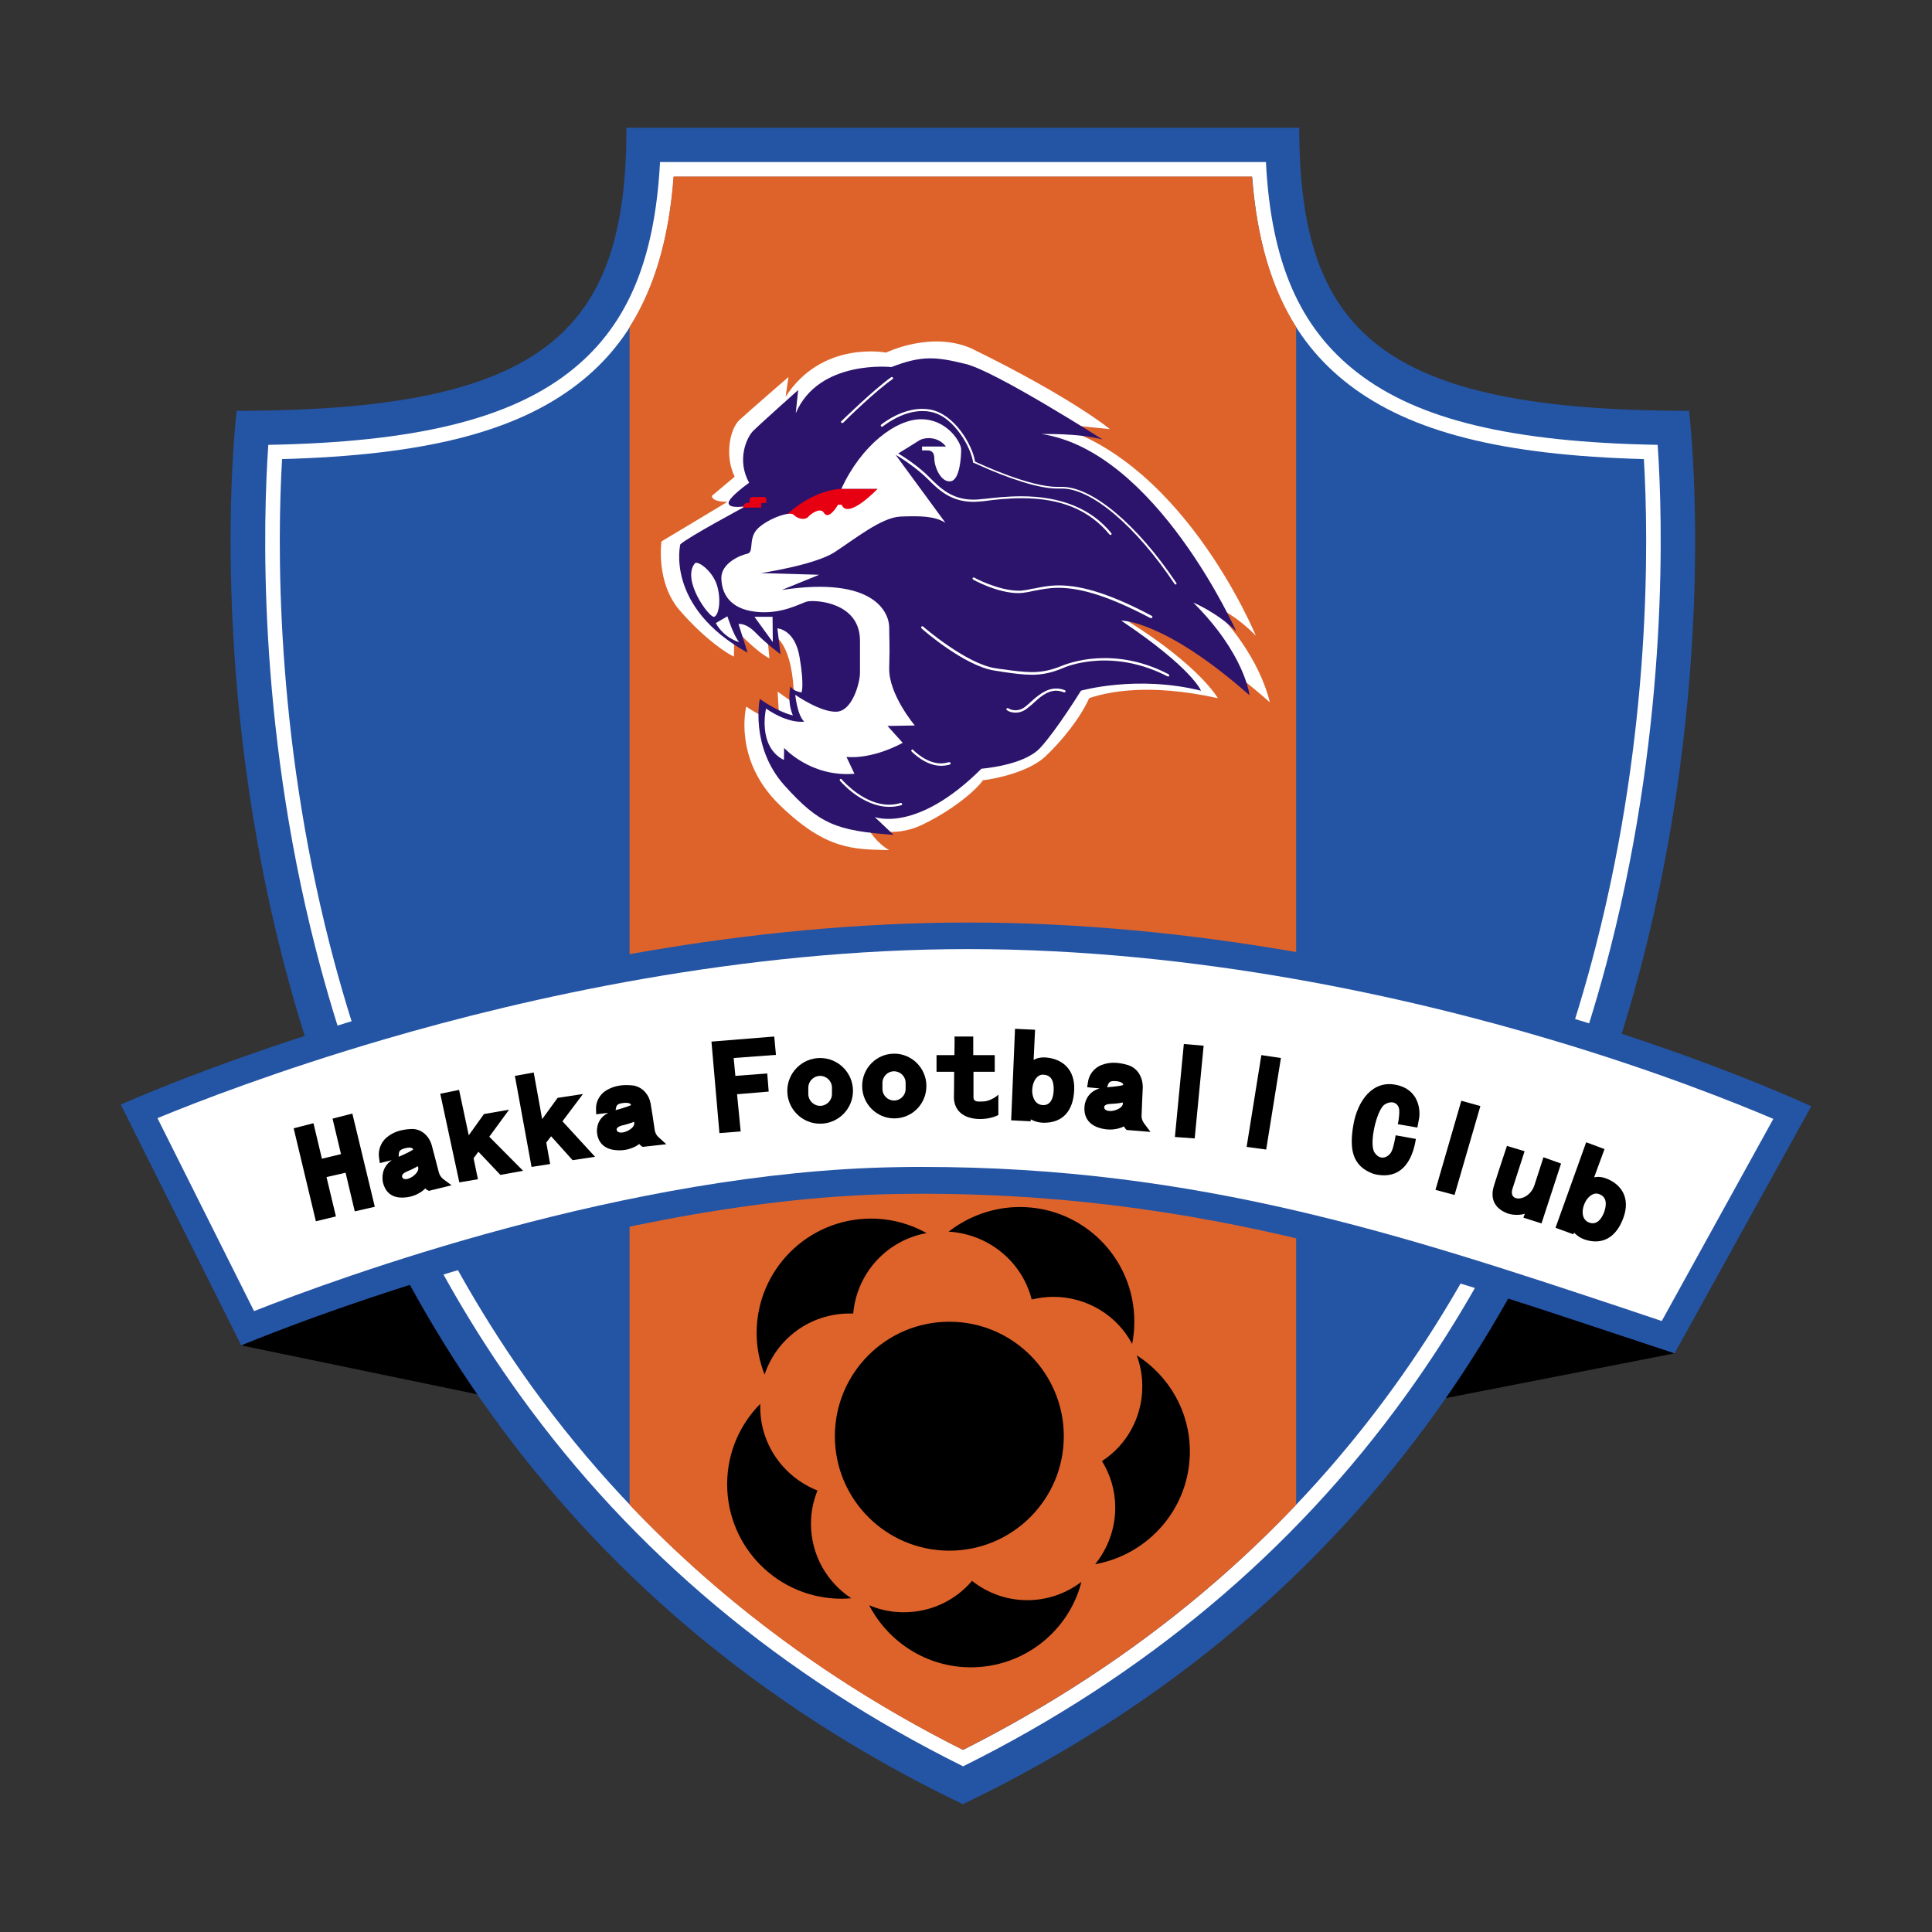
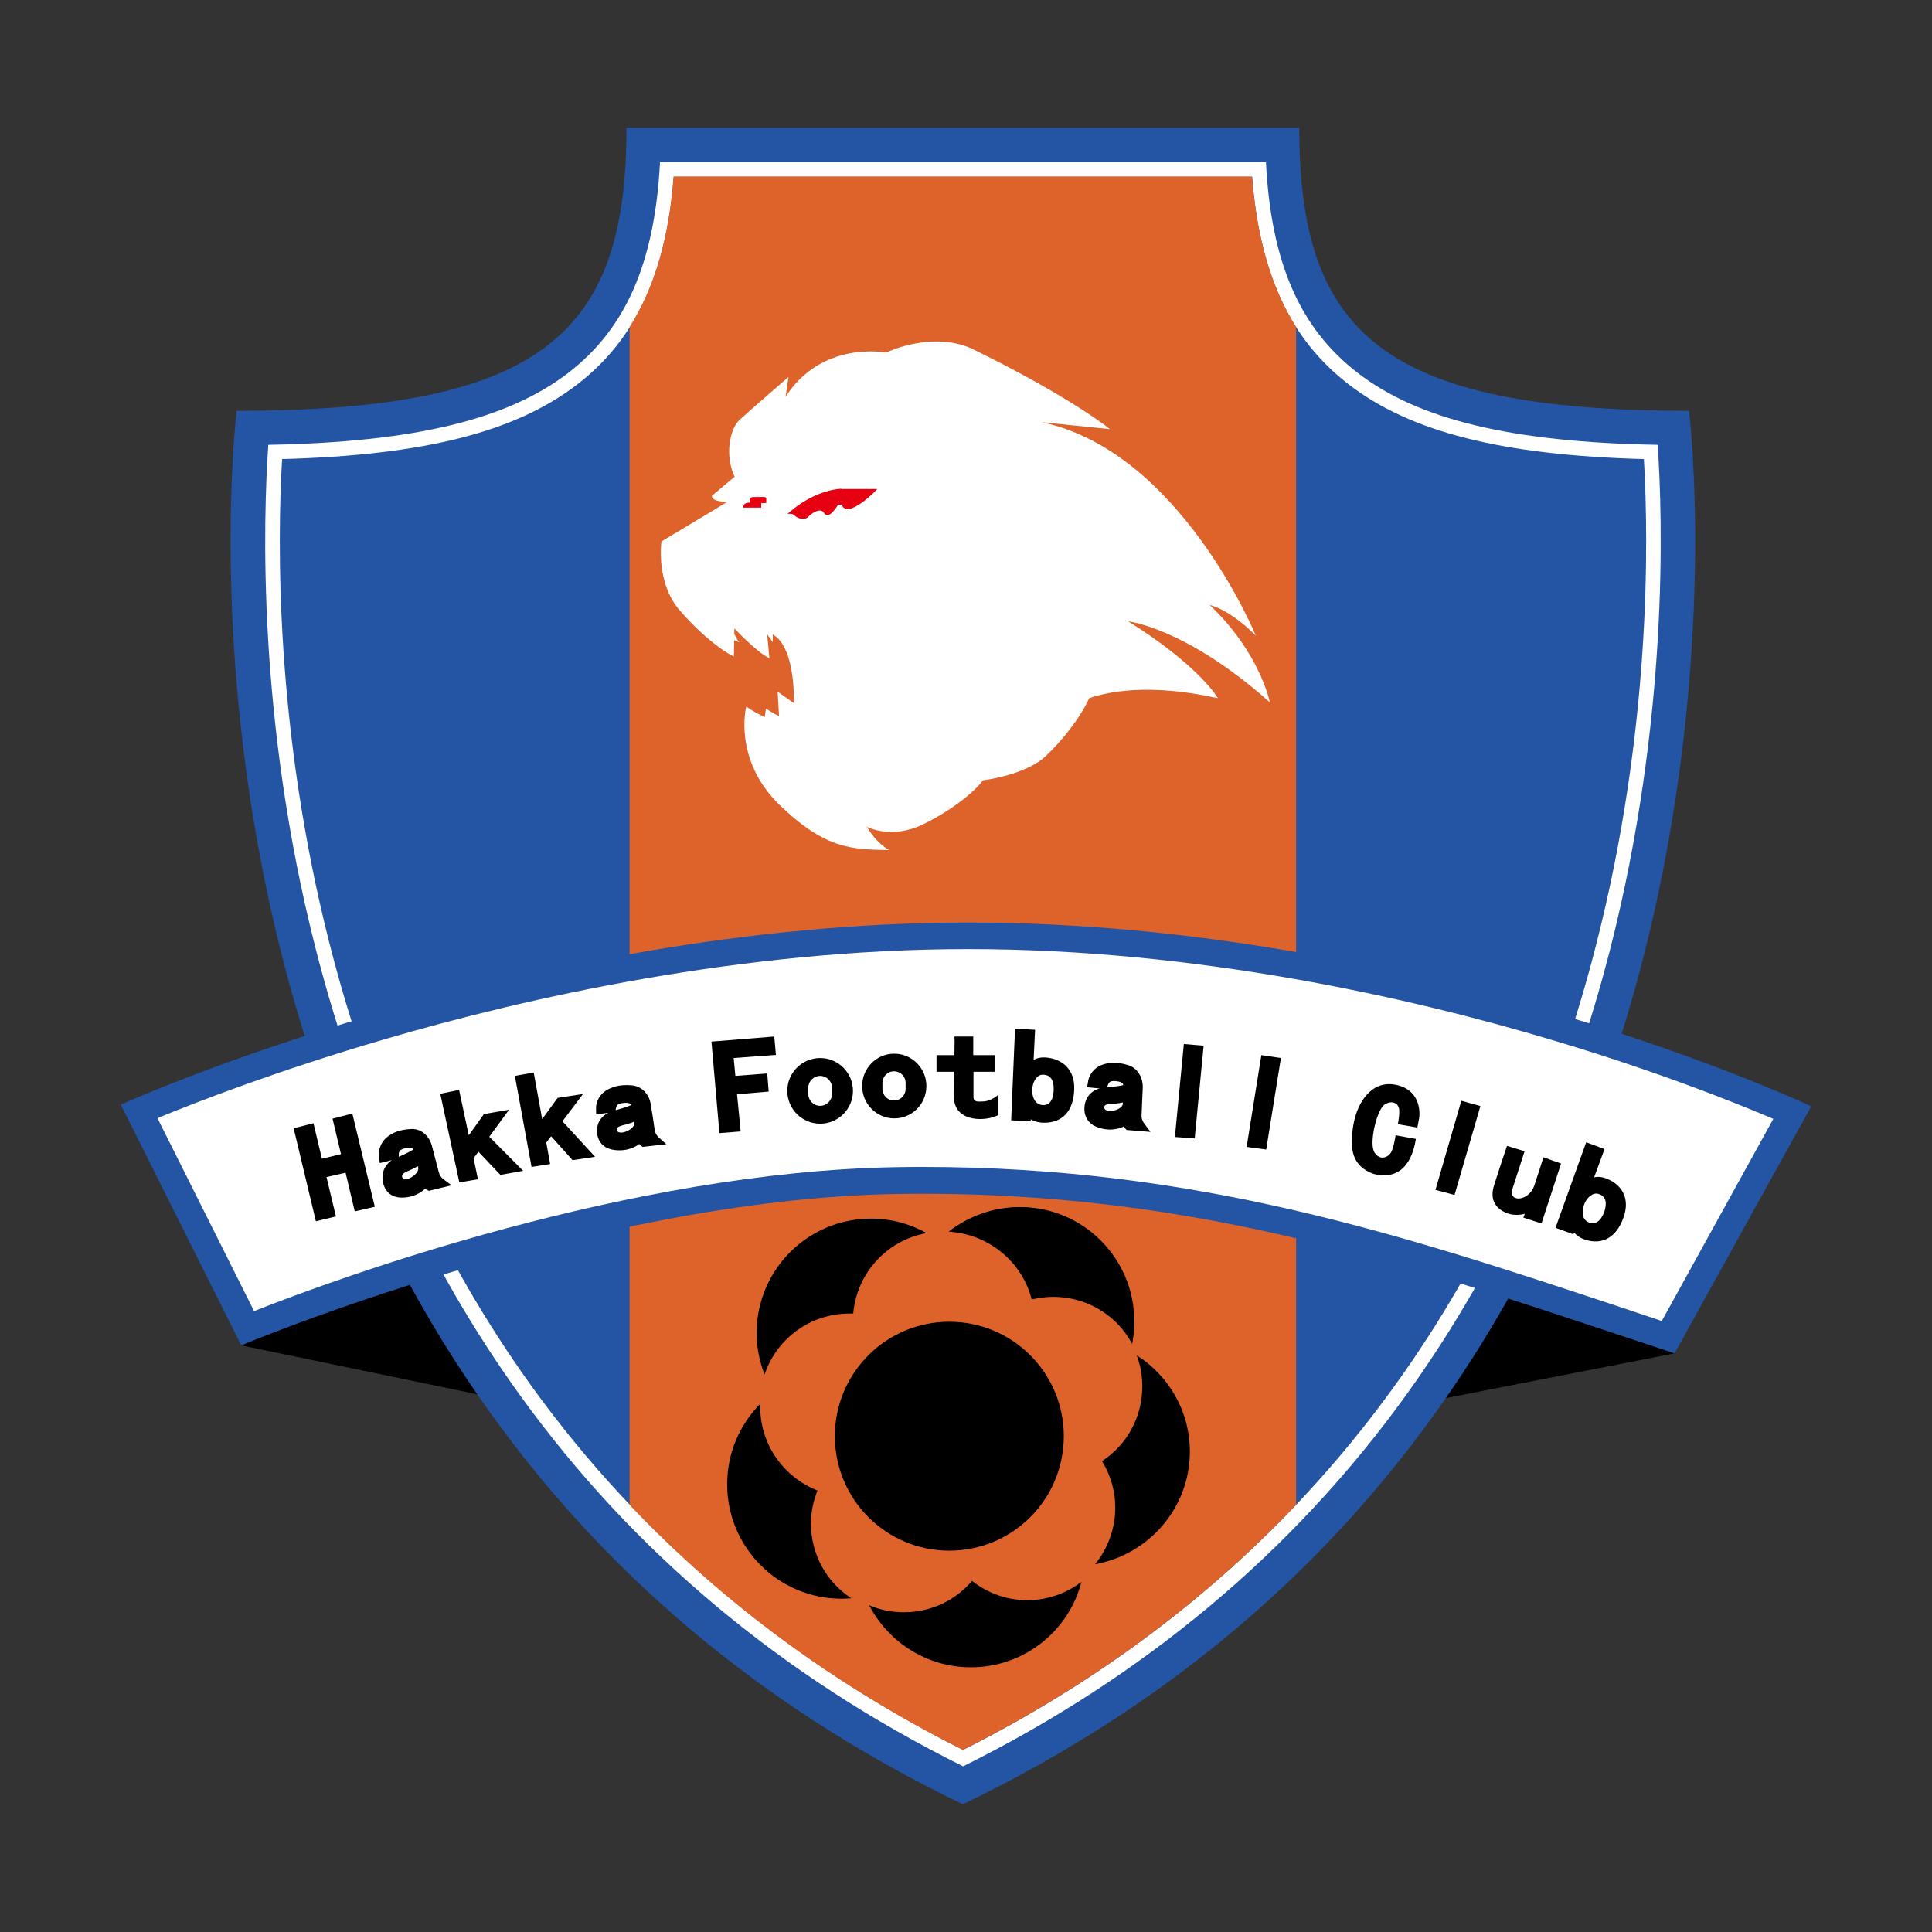
<svg xmlns="http://www.w3.org/2000/svg" version="1.1" x="0px" y="0px" viewBox="0 0 800 800" enable-background="new 0 0 800 800" xml:space="preserve">
  <rect x="0" y="0" width="800" height="800" fill="#333333" stroke="none" />
  <g>
    <polygon points="99.9,557.1 396.3,618.5 693.4,560.4 396.7,403.7  " />
    <g>
      <path fill="#2454A4" d="M699.4,170.1C571.6,170.1,538,137.2,538,52.9c-67.7,0-210.9,0-278.6,0c0,84.3-33.6,117.2-161.4,117.2    c0,0-50.5,408.3,300.7,577C749.9,578.4,699.4,170.1,699.4,170.1z" />
      <path fill="#FFFFFF" d="M398.8,731.4c-75-37.2-136.6-88.7-183.3-153.4c-38.5-53.3-67-115.6-84.8-185.2    c-24.3-95-21.7-178.2-19.6-208.6c60.5-1.1,99.1-10.5,124.2-29.8c23.9-18.4,35.8-45.6,38-87.3h250.9c2.1,41.7,14.1,68.9,38,87.3    c25.1,19.4,63.7,28.7,124.2,29.8c2.1,30.4,4.6,113.6-19.6,208.6C649,462.4,620.5,524.7,582,578    C535.4,642.6,473.7,694.2,398.8,731.4z" />
      <path fill="#2454A4" d="M398.8,724.6c-72.9-36.7-132.9-87.2-178.4-150.2c-38-52.7-66.2-114.3-83.8-183.1    c-22.7-88.7-21.8-166.8-19.8-201.2c58.8-1.6,96.6-11.2,122.2-30.9c24.2-18.6,36.9-46,40-86h239.5c3,40,15.8,67.4,40,86    c25.6,19.7,63.4,29.3,122.2,30.9c2,34.4,2.9,112.5-19.8,201.2c-17.6,68.9-45.8,130.5-83.8,183.1    C531.6,637.4,471.6,687.9,398.8,724.6z" />
      <path fill="#DE632A" d="M536.7,135.4v487.7c-38.8,40.8-85,74.8-138,101.5c-53-26.6-99.2-60.6-138-101.5V135.4    c10.3-16.3,16.3-36.7,18.2-62.3h239.5C520.5,98.7,526.4,119.1,536.7,135.4z" />
    </g>
    <g>
      <path fill="#2454A4" d="M400.9,382C216.4,382,50,457.4,50,457.4l49.9,99.7c0,0,143.5-60.6,271.5-62.7c128-2,219.6,32.3,322,66    L750,458.1C750,458.1,588.9,382,400.9,382z" />
      <path fill="#FFFFFF" d="M688.1,547c-5.3-1.8-10.6-3.5-15.8-5.3c-90.6-30.1-176.1-58.5-290.2-58.5c-3.6,0-7.3,0-10.9,0.1    c-111,1.8-231.3,45.9-266,59.6l-40-79.9c16.2-6.7,50-19.8,94.5-32.8c58.2-17,147.3-37.2,241.1-37.2c95.6,0,184.1,20.4,241.4,37.5    c43.4,12.9,76.1,26,92.1,32.8L688.1,547z" />
    </g>
    <g>
      <polygon points="146.9,501.6 155.2,499.7 145.9,461.1 137.7,463.2 141.2,477.9 133.3,479.8 129.8,465.1 121.6,467.2 130.8,505.7     139.1,503.7 135.2,487.4 143.1,485.6   " />
      <path d="M183.6,488.3c-0.9-0.7-1.6-1.7-1.9-2.9c-0.8-3-2.3-8.9-2.9-11.1c-0.8-3.1-3.7-7-8.5-6.8c-4.8,0.2-7.8,1.5-10.2,3.5    c-2.4,2-3.5,5.2-3.2,7.9c0.3,2.7,0.4,2.7,0.4,2.7l4.9-1.2c-4.4,3.1-3.9,7.5-3.7,8.9c0.3,1.4,1.5,6.6,7.9,6.6s9.7-3.8,9.7-3.8    c0.3,0.5,1.5,1,1.5,1l9.4-2.3L183.6,488.3z M168,475.4c2.9-0.7,3.1,0.6,3.1,0.6c-1.7,1.2-6,3-6,3    C165.1,476.9,165.1,476.1,168,475.4z M170.8,487.2c-1.9,1.3-3.4,1.2-3.8,0.8c-0.5-0.3-1.4-1.7,1.5-2.9s4.5-2.2,4.5-2.2    C173.7,484.2,172.7,485.9,170.8,487.2z" />
      <path d="M272.7,470.9c-0.9-0.8-1.4-1.8-1.6-3c-0.4-2.9-1.3-8.8-1.7-11c-0.5-3-3-7.1-7.9-7.5c-4.9-0.4-8,0.6-10.6,2.2    c-2.6,1.6-4.1,4.6-4.1,7.2c0,2.6,0.1,2.6,0.1,2.6l5-0.6c-4.8,2.4-4.8,6.7-4.7,8.1c0.1,1.4,0.8,6.5,7.3,7.3    c6.4,0.8,10.2-2.5,10.2-2.5c0.3,0.5,1.4,1.2,1.4,1.2l9.8-1.1L272.7,470.9z M258.3,456.7c3-0.3,3,0.9,3,0.9    c-1.9,0.9-6.4,2.1-6.4,2.1C255.2,457.8,255.3,457,258.3,456.7z M259.8,468.3c-2.1,1-3.5,0.7-4,0.3s-1.3-1.8,1.9-2.6    c3.1-0.7,4.8-1.5,4.8-1.5C263.1,465.8,261.9,467.3,259.8,468.3z" />
      <path d="M473.7,465.1c-0.7-1-1.1-2.1-1-3.3c0.1-3.1,0.4-9.2,0.5-11.5c0.1-3.2-1.5-7.9-6.2-9.3s-8-1.1-10.9,0    c-2.9,1.1-5,3.8-5.5,6.5s-0.4,2.7-0.4,2.7l5.1,0.5c-5.2,1.5-6.1,5.9-6.2,7.3c-0.2,1.4-0.5,6.8,5.7,8.9s10.6-0.5,10.6-0.5    c0.2,0.6,1.1,1.5,1.1,1.5l9.9,0.8L473.7,465.1z M462.3,447.7c3,0.3,2.8,1.6,2.8,1.6c-2,0.6-6.7,0.9-6.7,0.9    C459.1,448.2,459.3,447.4,462.3,447.7z M461.5,459.8c-2.2,0.6-3.6,0-4-0.5c-0.4-0.5-0.9-2.1,2.4-2.2c3.2-0.1,5-0.6,5-0.6    C465.3,457.9,463.7,459.2,461.5,459.8z" />
      <polygon points="207.2,486.5 216.6,484.8 202.6,470.7 210.8,459.5 200.4,461.3 194.1,470.1 190.1,451.3 182.3,452.9 190.2,489.6     197.9,488.3 196.1,479.6 198.1,476.9   " />
      <polygon points="237.1,480.4 246.4,479 232.9,464.3 241.4,453 230.9,454.6 224.5,463.4 221,444.1 213.2,445.5 220.1,483.2     227.8,482 226.2,473.1 228.2,470.5   " />
      <polygon points="317.7,444.5 304.5,445.5 303.8,438.1 321.3,436.8 320.6,429.2 294.6,431.3 297.9,469.2 306.7,468.5 305.2,453.1     318.3,452   " />
      <path d="M339.6,438.1c-7.5,0-13.6,6.1-13.6,13.6c0,7.5,6.1,13.6,13.6,13.6c7.5,0,13.6-6.1,13.6-13.6    C353.2,444.2,347.1,438.1,339.6,438.1z M344.5,453c0,2.7-2.2,4.9-4.9,4.9l0,0c-2.7,0-4.9-2.2-4.9-4.9v-2.6c0-2.7,2.2-4.9,4.9-4.9    l0,0c2.7,0,4.9,2.2,4.9,4.9V453z" />
      <path d="M370.3,436.3c-7.4,0-13.3,6-13.3,13.4c0,7.4,6,13.4,13.3,13.4c7.4,0,13.3-6,13.3-13.4    C383.6,442.3,377.6,436.3,370.3,436.3z M375,450.9c0,2.6-2.1,4.8-4.8,4.8h0c-2.6,0-4.8-2.1-4.8-4.8v-2.5c0-2.6,2.1-4.8,4.8-4.8h0    c2.6,0,4.8,2.1,4.8,4.8V450.9z" />
      <path d="M406.8,456.1c-1.4,0-3.7,0.4-3.7-1.7c0,0,0-10.6,0-10.6h8.8v-6.9H403v-7.7h-7.8c0.1-0.1,0.1,3.4,0,7.7h-7.4v6.9h7.3    c0,5.2-0.1,10-0.1,11c0.6,10.1,13.4,9.6,18.4,6.9v-8.5C413.5,453.3,410.4,456.1,406.8,456.1z" />
      <path d="M433.3,437.9c-2.5-0.2-4.1,0.3-5.3,1l0.6-12.5l-8.3-0.4l-1.6,37.9l8.1,0.4l0-0.8c1.4,0.8,3.3,1.4,5.6,1.4    c7.4,0,12-4.6,12.4-13.5C445.2,442.7,439.8,438.5,433.3,437.9z M431.9,457.6c-3.1-0.1-4.4-2.9-4.5-5.8l0.1-1.4    c0.3-2.8,2-5.5,4.4-5.4c3.9,0.1,4.5,3.4,4.4,6.5C436.2,454.6,435.1,457.7,431.9,457.6z" />
      <path d="M665.4,488.1c-2.2-0.9-4-0.9-5.3-0.6l4.3-11.7l-7.6-2.8l-12.7,35.4l7.4,2.7l0.3-0.7c1.1,1.2,2.6,2.3,4.8,3    c6.9,2.1,12.6-0.9,15.6-9.1C675.2,496.1,671.4,490.5,665.4,488.1z M658.2,506.3c-2.9-1-3.3-4-2.5-6.8l0.5-1.3    c1.1-2.5,3.5-4.6,5.8-3.8c3.6,1.2,3.2,4.6,2.3,7.4C663.2,504.7,661.3,507.3,658.2,506.3z" />
      <polygon points="490.2,432.3 498.4,433 494.7,471.4 486.5,470.8   " />
      <polygon points="522.3,436.9 530.4,438.1 524.3,476 516.2,474.9   " />
      <polygon points="605.1,455.8 613,458 602.3,494.8 594.4,492.7   " />
      <path d="M578.8,465.5l8.1,1.4c0,0,0.1-0.4,0.7-3.7s0.1-12.1-9.6-14c-9.7-2-15.9,6.7-17.6,16.6c-1.7,9.9-0.6,17.1,8.4,20.3    c8.6,2.2,15.4-1.7,17.5-14.5l-8.4-1.5c0,0-0.8,5.3-1.9,7.1c-1.1,1.8-4.3,3.7-6.8,0.1s0.9-17.8,4.1-19.9s6-0.5,6.1,2.4    C579.5,462.6,578.8,465.5,578.8,465.5z" />
      <path d="M624,474.5l7.3,2.2c0,0-3.9,12-5,15.5c-1.9,5.9,6.7,5.3,9-1.2c2.4-7.3,3.8-11.8,3.8-11.8l7.3,2.6l-8.1,24.8l-7.5-2.4    l0.6-1.6c0,0-4,1.3-8-0.5s-6.7-5.3-4.7-11.4C620.6,484.6,624,474.5,624,474.5z" />
    </g>
    <g>
      <g>
        <circle cx="393.1" cy="594.7" r="47.4" />
      </g>
      <g>
        <path d="M351.8,543.9c0.5,0,1,0,1.5,0c1.5-16.9,14.1-30.4,30.4-33.3c-6.8-3.8-14.6-6-23-6c-26.2,0-47.4,21.2-47.4,47.4     c0,6.1,1.2,11.8,3.3,17.2C321.5,554.4,335.4,543.9,351.8,543.9z" />
      </g>
      <g>
        <path d="M335.8,630.9c0-4.9,1-9.5,2.7-13.7c-13.8-5.5-23.7-18.8-23.7-34.6c0-0.4,0-0.9,0-1.3c-8.5,8.6-13.7,20.3-13.7,33.3     c0,26.2,21.2,47.4,47.4,47.4c1.3,0,2.7-0.1,4-0.2C342.4,655.2,335.8,643.8,335.8,630.9z" />
      </g>
      <g>
        <path d="M427.2,538.1c2.9-0.7,5.9-1.1,9-1.1c14.1,0,26.5,7.9,32.6,19.5c0.6-3,0.9-6.1,0.9-9.3c0-26.2-21.2-47.4-47.4-47.4     c-11.1,0-21.4,3.9-29.5,10.2C409.5,511,423.3,522.6,427.2,538.1z" />
      </g>
      <g>
        <path d="M470.7,561.2c1.5,4.1,2.3,8.4,2.3,12.9c0,12.9-6.6,24.4-16.7,30.9c3.5,5.7,5.5,12.2,5.5,19.3c0,8.9-3.2,17-8.3,23.4     c22.2-4,39.2-23.3,39.2-46.7C492.7,584.4,484,569.7,470.7,561.2z" />
      </g>
      <g>
        <path d="M425.4,662.6c-8.7,0-16.6-3-22.9-8c-6.8,8-16.9,13-28.3,13c-5.1,0-9.8-1-14.3-2.9c7.9,15.2,23.8,25.7,42.1,25.7     c22,0,40.6-15,45.8-35.4C441.5,659.8,433.7,662.6,425.4,662.6z" />
      </g>
    </g>
    <g>
      <path fill="#FFFFFF" d="M459.6,177.7c0,0-15.5-12.9-57.1-33.3c-16.8-7.6-35.6,1.6-35.6,1.6s-26.5-5.2-41.6,18.3l1.2-8.2    c0,0-16.3,14.1-20.3,17.8s-6.2,14.8-2,23.5l-9.4,7.9c0,0-0.5,2.5,6.4,2.5l-27.3,16.4c0,0-2.5,17.1,7.7,28.7    c10.1,11.6,19.1,17.5,22.3,19l0.2-11.7c0,0,8.9,9.6,14.5,12.4l-1-10.6c0,0,11.1-0.3,11.2,29.2l-6.8-4.8l0.7,12c0,0-4,0.7-13.7-5.8    c0,0-5.6,21.8,13.7,40.6c19.3,18.8,30.7,18.5,45.5,18.8c0,0-5.1-2.5-9.2-9.6c0,0,10.1,5.3,23.1-1s22.3-14.5,24.9-18.3    c5.3-0.6,19.1-3.5,25.9-9.9s14.5-16,18.1-24.1c7.4-2.5,24.3-6.4,53.3,0c0,0-7.4-13.2-37.1-31.8c0,0,23.9,2.6,58.6,33.5    c0,0-4-20.5-24.9-40.3c0,0,8.1,1.6,19.1,12.7c0,0-31.3-76.4-88.8-88.4L459.6,177.7z" />
-       <path fill="#2C146C" d="M456.6,182c0,0-44.5-28.4-56.8-31.3c-12.2-3-18.1-3.6-30.7,1.3c0,0-30-3.3-39.6,19.1l1-9.6    c0,0-15.6,13.9-18.6,16.9s-6.8,12.4-1.7,21.5c0,0-8.8,6.2-8.5,8.5c0.2,2.4,7.1,1.2,7.1,1.2s-24.1,12.9-27.1,15.8    c0,0-6.4,25.9,27.9,44.9l-3.8-11.9c0,0,3-0.7,7.3,3.8s10.1,8.7,10.1,8.7l-1.3-10.7c0,0,7.3,0.3,9.2,12c2,11.7,0.8,14.5,0.8,14.5    s-3.3-0.3-4.6-2.5c0,0-1.5,6.1,1,12c0,0-5.1-0.8-13.7-6.8c0,0-4.1,19.8,10.2,35.8c14.4,16,21.4,18.8,45.2,20.5l-7.8-7.4    c0,0,17.2,6.9,44.2-20c0,0,17.7-1.3,24.4-8.7c6.8-7.4,16.8-23.6,16.8-23.6s23.1-6.6,49.7,0c0,0-3.5-9.2-33-29    c0,0,17.5-0.5,53.1,30.9c0,0-1.8-17-23.3-38.4c0,0,9.7,4,17.8,11.9c0,0-33.2-74.6-80.7-81.7C431.4,179.8,445.9,179.2,456.6,182z" />
      <g>
        <path fill="#E60012" d="M348.4,202.4c0,0-12,0-24.1,12.1l28,4l11.1-16.1H348.4z" />
      </g>
      <path fill="#E60012" d="M307.7,210.2h7.5v-1.9h2.1v-1.7c0-0.8-0.6-0.8-1.4-0.8h-3.7c-1,0-1.8,0.2-1.8,1.2v1.1    C310.3,208.2,307.7,207.9,307.7,210.2z" />
      <path fill="#FFFFFF" d="M348.7,175.2c-0.1,0-0.2,0-0.3-0.2c-0.1-0.1-0.2-0.2-0.2-0.3s0.1-0.2,0.2-0.3s13.4-13.1,20.6-18.2    c0.1-0.1,0.2-0.1,0.3-0.1c0.1,0,0.3,0.1,0.4,0.2c0.1,0.1,0.1,0.3,0.1,0.4c0,0.1-0.1,0.2-0.2,0.3c-6.5,4.4-18.8,16.3-20.4,18    C348.9,175.1,348.8,175.2,348.7,175.2z" />
      <path fill="#FFFFFF" d="M486.7,242c-0.1,0-0.3-0.1-0.4-0.3c-16-23.9-34.3-39.4-46.5-39.4c-0.3,0-0.5,0-0.8,0c-0.4,0-0.8,0-1.3,0    c-7.2,0-19.2-3.7-33.9-10.4c-0.4-0.2-0.7-0.3-0.7-0.3l-0.2-0.1v-0.2c-0.3-2.5-2.1-7.3-5.3-11.7c-2.6-3.6-6.8-8.1-12.4-9.1    c-1-0.2-2.1-0.3-3.3-0.3c-8.7,0-16.3,6.4-16.4,6.4c-0.1,0.1-0.2,0.1-0.3,0.1c-0.1,0-0.3-0.1-0.4-0.2c-0.1-0.1-0.1-0.2-0.1-0.3    s0.1-0.3,0.2-0.4l0,0c1.9-1.5,8.9-6.5,17-6.5c1.2,0,2.3,0.1,3.4,0.3c10.1,2,17.2,14.6,18.4,21.2v0.3l0.2,0.1    c2.3,1.1,22.4,10.4,33.8,10.4c0.4,0,0.8,0,1.2,0c0.3,0,0.6,0,0.9,0c12.5,0,31.1,15.6,47.3,39.8c0.1,0.2,0.1,0.4,0,0.6H486.7z" />
      <path fill="#FFFFFF" d="M459.8,221.5c-0.2,0-0.3-0.1-0.4-0.2c-8.3-10.1-20.1-15-36.3-15c-5.8,0-11.2,0.6-14.8,1.1    c-0.7,0.1-1.4,0.2-1.9,0.2c-1.2,0.1-2.2,0.2-3.3,0.2c-9.6,0-14.7-5.2-19.2-9.7c-4.4-4.4-12.1-9.4-13.2-9.8h0.2    c-0.1-0.1-0.2-0.2-0.2-0.3s0-0.3,0.1-0.4c0.1-0.2,0.3-0.2,0.4-0.2s0.2,0,0.3,0.1l0.2,0.1c3.1,1.9,8.9,5.7,13,9.9    c4.6,4.6,9.4,9.4,18.5,9.4c1,0,2.1-0.1,3.1-0.2c0.3-0.1,0.6-0.1,1-0.1c0.3,0,0.7-0.1,1-0.1c3.5-0.4,8.8-1,14.5-1    c16.5,0,29.1,5.1,37.4,15.3c0.1,0.1,0.1,0.4,0,0.6c-0.1,0-0.2,0.1-0.2,0.1C460,221.5,459.9,221.5,459.8,221.5z" />
      <path fill="#FFFFFF" d="M476.6,255.9c-0.2,0-0.2,0-0.3,0c-16.1-8.5-28.2-12.5-38-12.5c-4.1,0-7.2,0.7-9.9,1.2h-0.1    c-1.6,0.4-3.3,0.7-4.9,0.9c-0.5,0-1.1,0.1-1.6,0.1c-8.9,0-18.7-5.5-18.8-5.6c-0.2-0.1-0.3-0.3-0.3-0.4c0-0.1,0-0.1,0-0.2    c0.2-0.2,0.3-0.3,0.5-0.3h0.1c0.2,0.2,10.2,5.5,18.6,5.5c0.5,0,1,0,1.5-0.1c1.1-0.1,2.3-0.3,3.5-0.6c0.4-0.1,0.8-0.2,1.3-0.2    c2.9-0.6,6.1-1.3,10.3-1.3c10,0,22.2,4,38.4,12.6c0.1,0.1,0.2,0.2,0.3,0.4c0,0.1,0,0.1,0,0.2l-0.1,0.1v0.2    C476.8,255.9,476.7,255.9,476.6,255.9z" />
      <path fill="#FFFFFF" d="M483.8,280.1c-0.2,0-0.2,0-0.3,0c-8.5-4.4-17.4-6.6-26.2-6.6c-8.8,0-15.1,2.2-17.3,3.2    c-4.6,1.9-8.4,2.7-12.7,2.7c-3.6,0-7.4-0.5-12.2-1.2l-0.5-0.1l-2.6-0.4c-12.6-1.8-30.3-17.3-30.4-17.5c-0.1-0.1-0.3-0.5-0.1-0.7    c0.1-0.1,0.3-0.2,0.4-0.2s0.2,0,0.3,0.1c0.2,0.2,17.9,15.5,30,17.3l2.6,0.4h0.3c4.8,0.7,8.7,1.2,12.2,1.2c4.3,0,8-0.8,12.4-2.6    c3-1.2,9.3-3.2,17.7-3.2c9,0,17.9,2.2,26.5,6.7c0.1,0.1,0.2,0.1,0.2,0.2s0,0.2,0,0.4v0.1v0.1C484.1,280.1,483.9,280.1,483.8,280.1    z" />
      <path fill="#FFFFFF" d="M420.5,295.1c-1.4,0-2.7-0.4-3.5-1c-0.2-0.1-0.2-0.2-0.3-0.3c0-0.1,0-0.3,0.1-0.4s0.3-0.2,0.4-0.2    s0.2,0,0.3,0.1c1.2,0.7,2.3,0.8,3,0.8c1.7,0,3.3-0.7,4.8-2.1c0.2-0.2,0.3-0.3,0.5-0.4c0.2-0.2,0.4-0.3,0.5-0.5c3.1-2.8,6.7-6,11-6    c1.2,0,2.4,0.2,3.6,0.7c0.3,0.1,0.4,0.4,0.3,0.6s-0.3,0.3-0.5,0.3h-0.1c-1.1-0.4-2.2-0.7-3.2-0.7c-4,0-7.2,3-10.3,5.9    c-0.2,0.1-0.4,0.3-0.5,0.4c-0.2,0.1-0.3,0.3-0.5,0.4C424.2,294.4,422.4,295.1,420.5,295.1z" />
      <path fill="#FFFFFF" d="M389.7,317.1c-6.1,0-11.2-4.9-12.2-5.9c-0.1-0.1-0.2-0.3-0.2-0.4s0.1-0.2,0.2-0.3s0.2-0.2,0.3-0.2    c0.1,0,0.2,0.1,0.3,0.2c0.6,0.6,5.6,5.6,11.5,5.6c1.1,0,2.2-0.2,3.3-0.5c0.1,0,0.1,0,0.2,0c0.2,0,0.4,0.1,0.5,0.3    c0.1,0.1,0,0.3,0,0.4c-0.1,0.1-0.2,0.2-0.3,0.3C392.1,316.9,391,317.1,389.7,317.1z" />
      <path fill="#FFFFFF" d="M368.2,334.1c-4,0-8.3-1.4-12.7-4.2c-3.9-2.5-6.6-5.4-7.6-6.5l-0.1-0.1c-0.1-0.1-0.1-0.2-0.1-0.3    c0-0.1,0.1-0.3,0.2-0.4s0.2-0.1,0.2-0.1c0.1,0,0.3,0.1,0.4,0.2c1.6,1.8,9.8,10.5,19.6,10.5c1.6,0,3.2-0.2,4.8-0.7    c0.1,0,0.1,0,0.2,0c0.2,0,0.3,0.1,0.4,0.3c0.1,0.2,0.1,0.3,0,0.4c0,0.1-0.1,0.2-0.2,0.2C371.6,333.9,369.9,334.1,368.2,334.1z" />
      <path fill="#FFFFFF" d="M378.8,300.4c0,0-10.9-12.9-10.6-23.8s0-10.9,0-16.8c0-5.9-5.9-21.4-44.5-15.5l15.5-6.3l-24.1-0.7    c0,0,22.1-3.3,30.4-8.6c8.2-5.3,19.5-14.5,27.4-14.8s14.1-0.3,18.6,2.6l-20.6-28.1c0,0,7.7-4.7,9.7-6s7.6-2,11.1,2.5h-9.9v1.6    c0,0,0.9,0,2.1,0s3,0.2,3,3.5c0,3.2,2.6,9.7,6.6,9.3c4-0.3,4.5-10.4,4.5-13.2s-5.6-12.3-16.3-12.5c-10.7-0.2-25.2,11-33.3,28.8h15    c0,0-12.3,13-14.9,6.6H347c0,0-3.9,7-6,3.1c-1.6-2-5.3,0.7-6.4,2c-1.1,1.2-4.1,1-5.9-0.9c-1.9-1.9-12.2,2.3-15.5,6.3    s-0.9,9.2-3.8,9.8s-10.8,3.9-10.7,10.1c0.1,6.2,3.3,12.6,14,13.9c10.7,1.3,18.6-3.4,21.4-4.2s22-0.1,22,16.2c0,0,0,9.7,0,13.4    s-3,15.7-9.7,16s-17.1-7-17.1-7s0.8,8.4,3.7,11.1c0,0-6.2,1.2-15.8-5.4c0,0-3.7,15.7,7.4,21.3l0.1-5c0,0,10.9,12.2,29.1,10.7    l-3.3-7c0,0,9.5,1.5,23.3-5.8l-6.3-7L378.8,300.4z" />
      <path fill="#FFFFFF" d="M287.7,233.3c1.1-1.4,7.4,3.1,9.2,9.1c1.8,5.9,0.8,12.4-1.2,13C293.8,256,282.1,240.2,287.7,233.3z" />
      <polygon fill="#FFFFFF" points="312.4,255.4 319.9,255.4 320,265.9   " />
      <path fill="#FFFFFF" d="M301.2,255.2c0,0,2.6,8.2,4.9,10.7c0,0-6.3-1.6-9.7-7.9L301.2,255.2z" />
    </g>
  </g>
</svg>